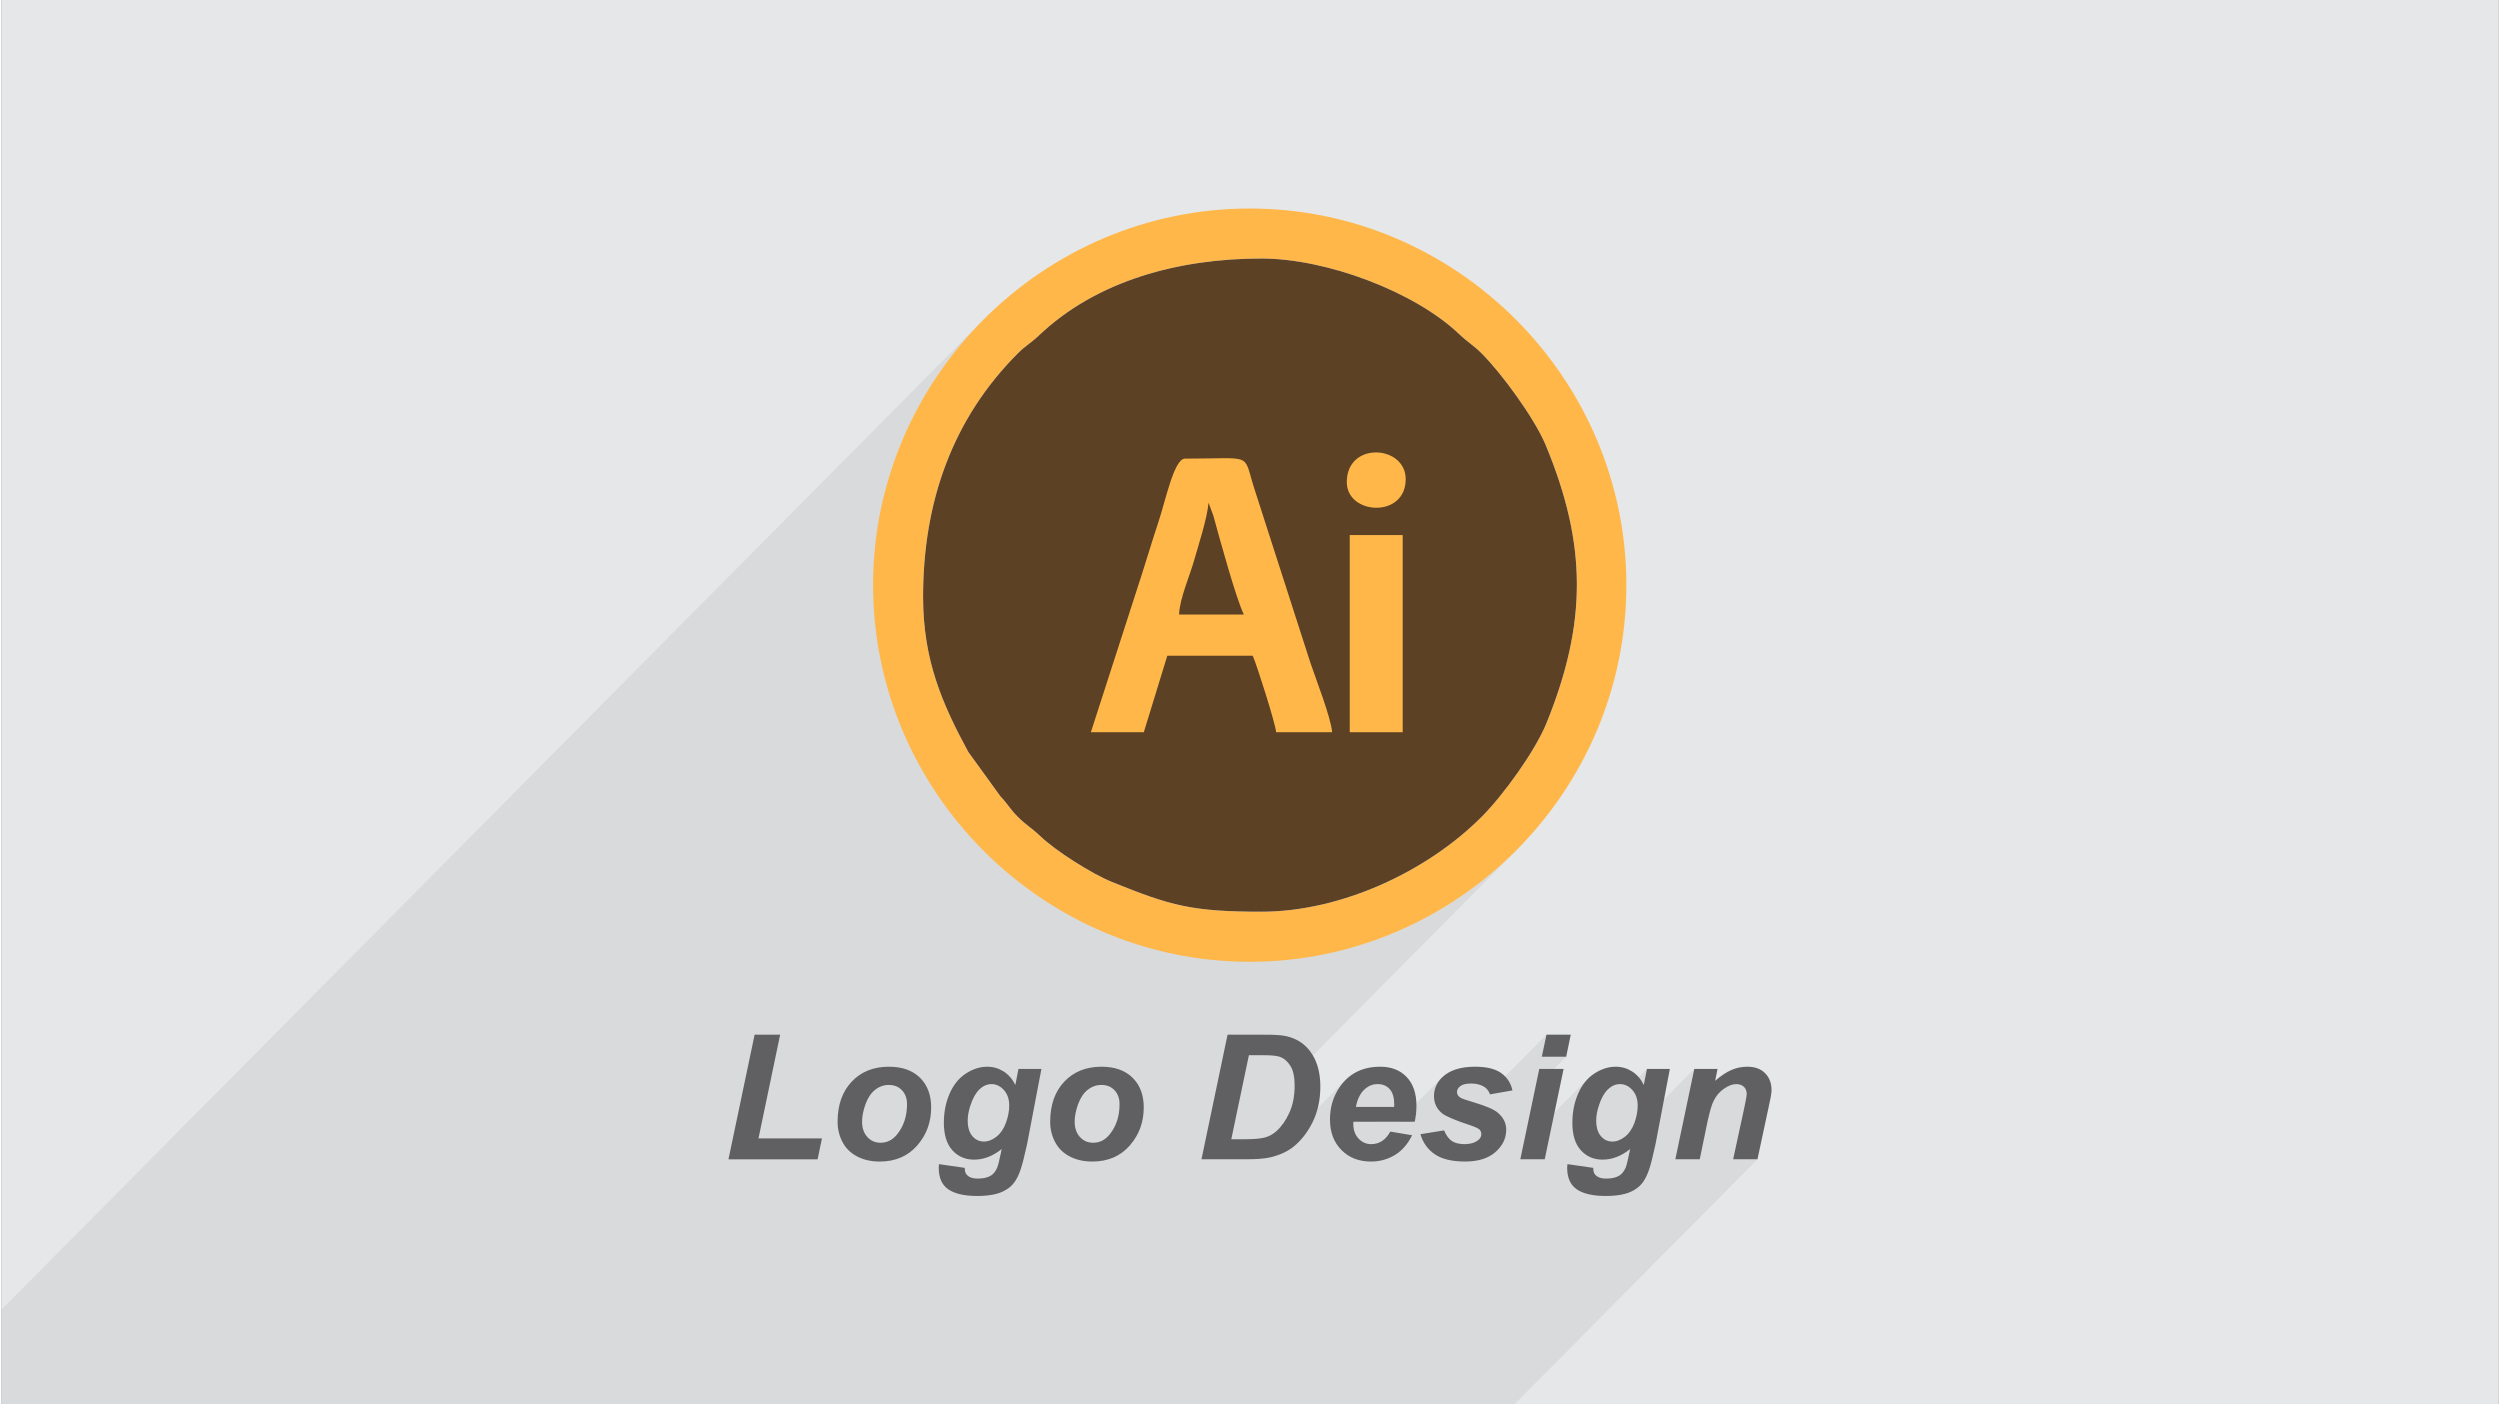
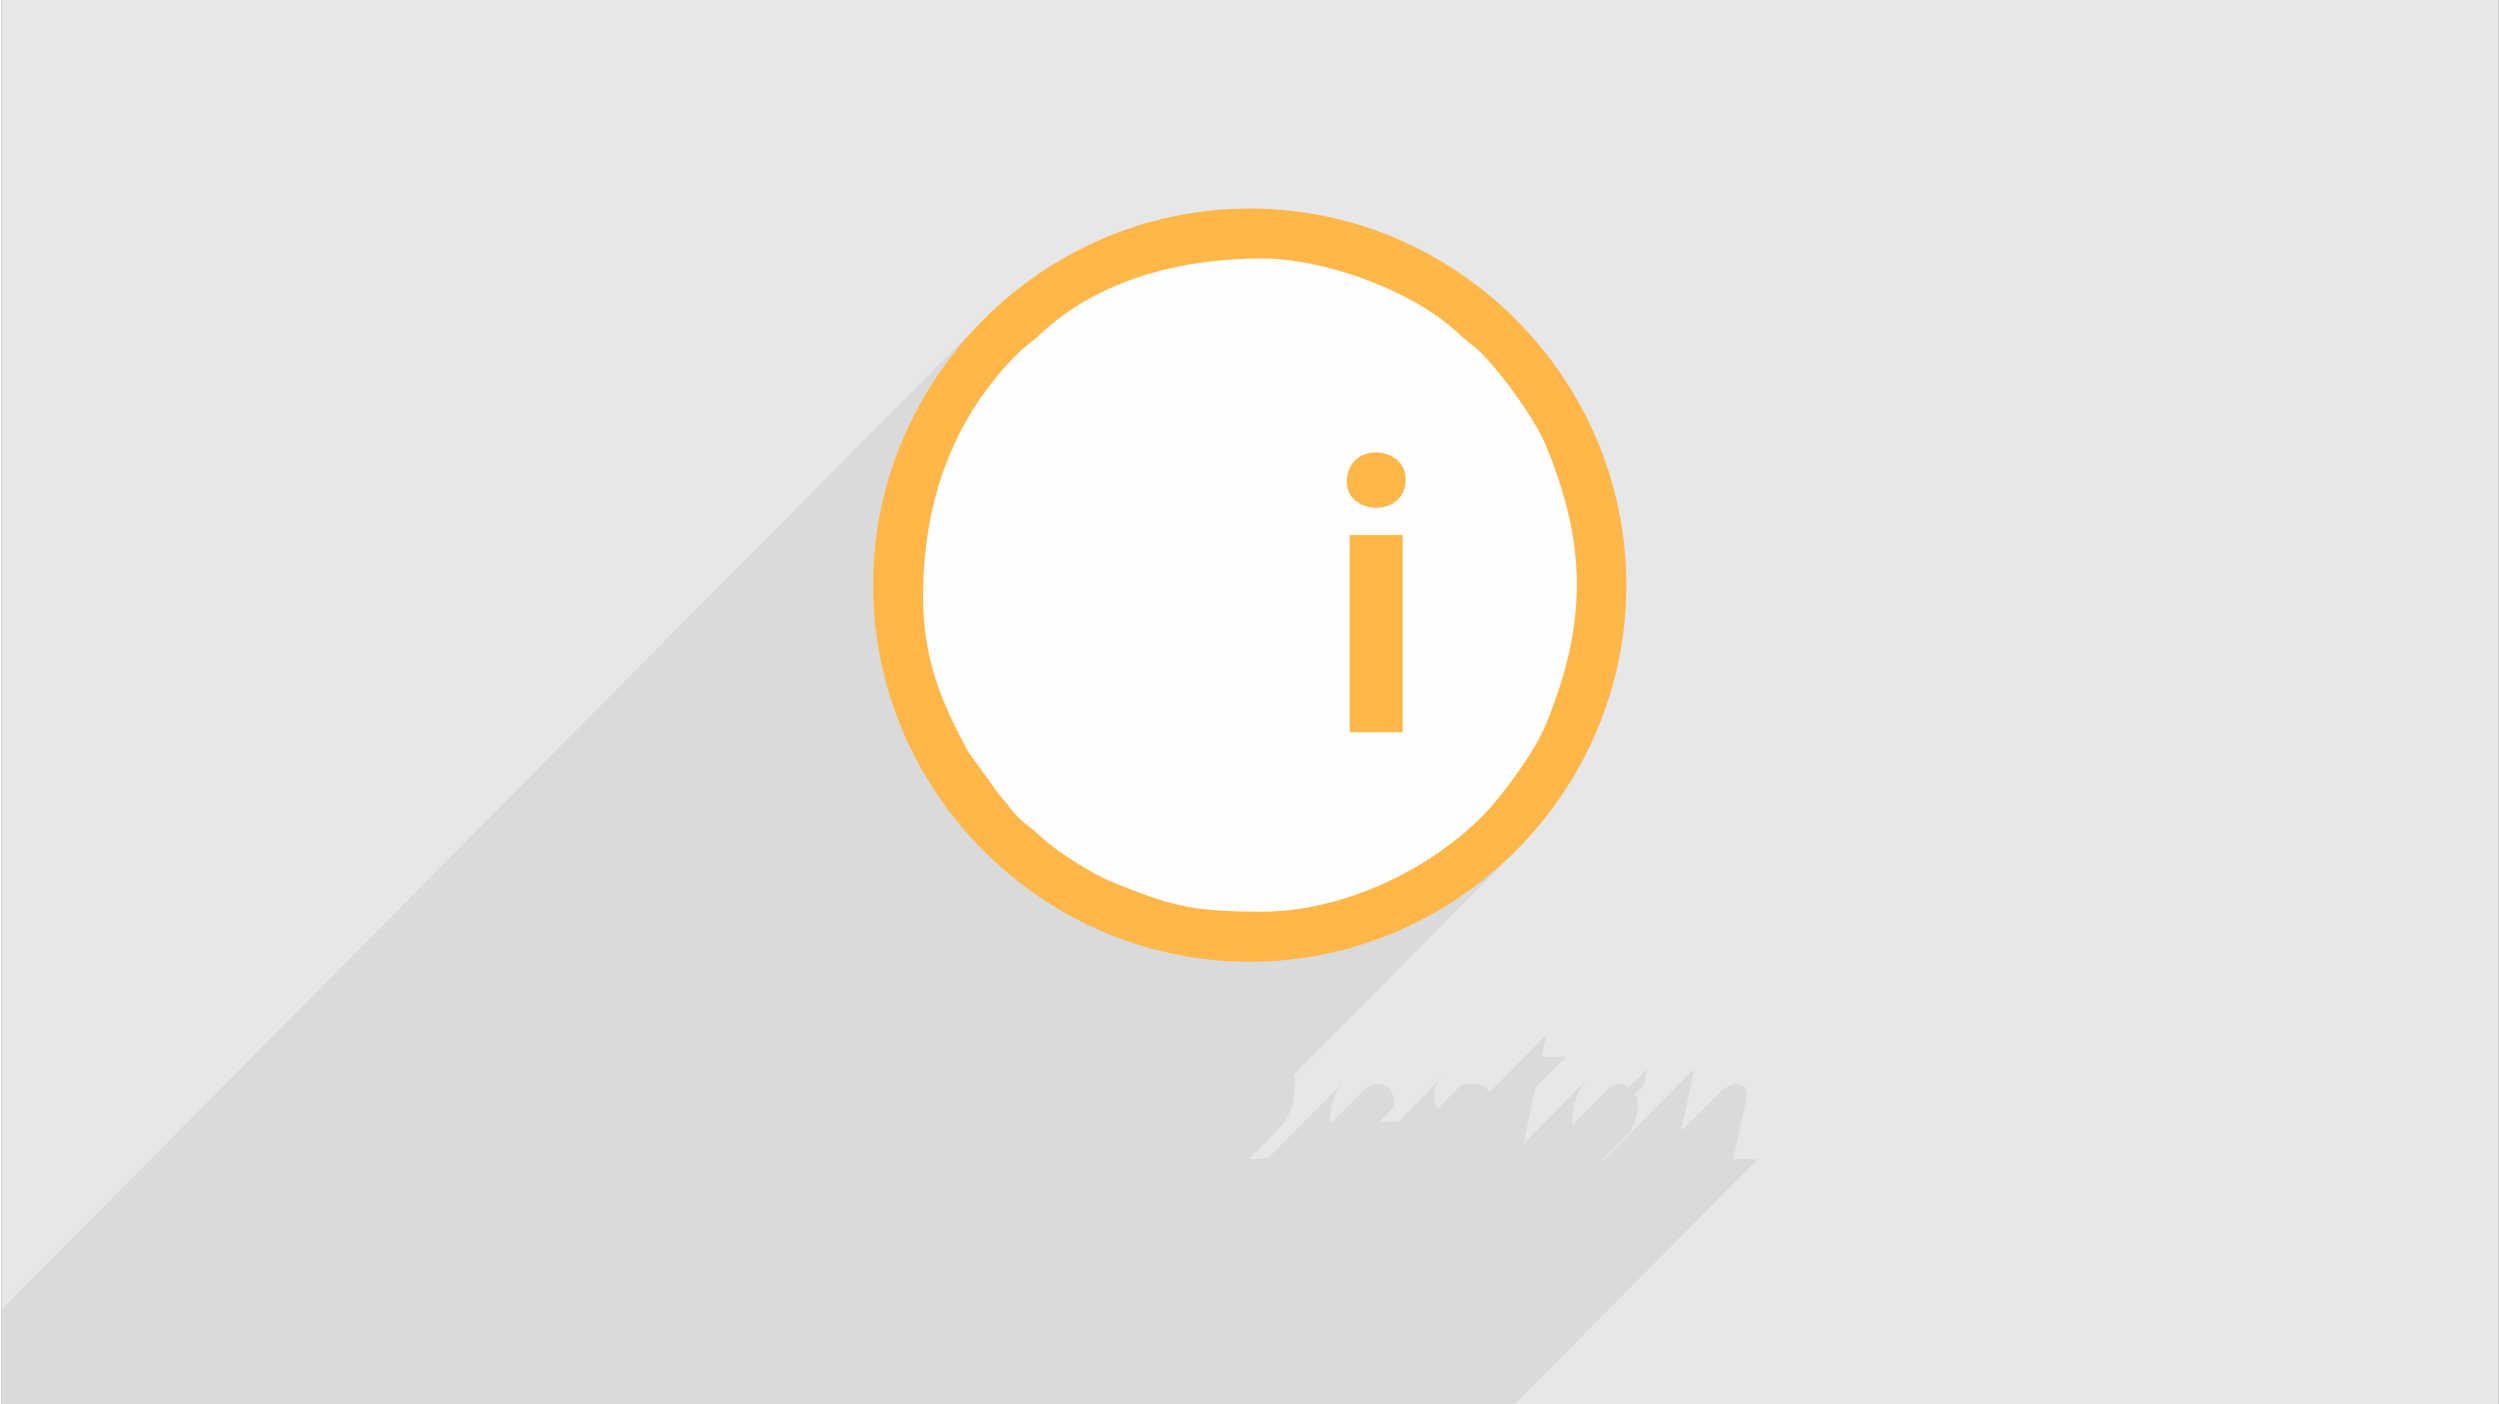
<svg xmlns="http://www.w3.org/2000/svg" xml:space="preserve" width="356px" height="200px" version="1.0" shape-rendering="geometricPrecision" text-rendering="geometricPrecision" image-rendering="optimizeQuality" fill-rule="evenodd" clip-rule="evenodd" viewBox="0 0 35600 20025">
  <rect x="0" y="0" width="35600" height="20025" fill="#808080" stroke="none" />
  <g id="Layer_x0020_1">
    <g id="_2602846041344">
      <path fill="#E6E7E8" d="M0 0l35600 0 0 20025 -35600 0 0 -20025z" />
      <path fill="#373435" fill-opacity="0.078" d="M5649 20025l298 0 76 0 8 0 203 0 306 0 238 0 118 0 30 0 6 0 176 0 140 0 307 0 126 0 320 0 165 0 4 0 277 0 218 0 286 0 100 0 341 0 71 0 22 0 229 0 39 0 181 0 32 0 435 0 68 0 117 0 61 0 227 0 158 0 272 0 231 0 447 0 268 0 140 0 33 0 369 0 52 0 796 0 119 0 552 0 262 0 208 0 195 0 298 0 372 0 266 0 29 0 23 0 184 0 146 0 66 0 46 0 390 0 40 0 206 0 58 0 78 0 137 0 75 0 341 0 280 0 175 0 259 0 88 0 180 0 181 0 32 0 435 0 27 0 219 0 228 0 246 0 183 0 132 0 347 0 476 0 348 0 3468 -3496 -347 0 158 -730 8 -39 7 -34 6 -31 5 -26 4 -23 3 -18 2 -14 1 -10 -1 -17 -2 -16 -3 -15 -4 -13 -6 -13 -7 -12 -8 -12 -9 -10 -10 -9 -12 -8 -12 -7 -14 -5 -14 -5 -15 -3 -17 -1 -17 -1 -19 1 -20 3 -21 5 -21 7 -22 9 -22 11 -23 13 -23 15 -23 17 -22 18 -20 20 -547 550 186 -885 -1281 1291 -26 2 -2 -1 343 -345 20 -20 19 -22 17 -24 16 -25 15 -28 13 -29 13 -31 11 -31 9 -32 8 -31 7 -31 5 -31 4 -31 2 -30 0 -30 -1 -33 -3 -32 -6 -30 -9 -29 -10 -27 -9 -16 125 -126 45 -228 -255 258 -13 -9 -22 -12 -22 -9 -23 -7 -24 -4 -25 -1 -23 1 -23 4 -22 5 -21 8 -22 11 -20 13 -21 15 -19 17 -507 511 -1 -33 1 -56 4 -55 6 -54 9 -53 12 -51 14 -51 17 -49 19 -47 22 -46 24 -43 25 -40 28 -38 30 -34 -906 914 166 -795 441 -444 -348 0 67 -315 -817 823 -2 -5 -9 -15 -10 -14 -10 -13 -12 -11 -13 -11 -13 -9 -20 -11 -21 -10 -22 -8 -23 -7 -23 -5 -25 -4 -25 -2 -27 -1 -26 1 -25 2 -22 3 -20 3 -19 6 -17 6 -15 7 -12 9 -12 9 -310 313 -8 -12 -16 -30 -13 -32 -9 -34 -6 -35 -2 -38 2 -37 6 -37 9 -35 12 -33 16 -33 20 -31 23 -30 26 -28 -624 630 -267 0 209 -211 0 -6 1 -5 0 -5 0 -5 0 -4 0 -4 0 -3 0 -4 -1 -35 -3 -32 -5 -31 -7 -28 -9 -26 -11 -24 -13 -22 -15 -19 -17 -17 -18 -14 -19 -13 -21 -10 -23 -8 -23 -6 -25 -3 -27 -1 -26 1 -26 4 -25 6 -25 9 -24 12 -23 14 -22 17 -22 19 -484 488 0 -1 -2 -66 2 -65 7 -64 11 -61 16 -60 21 -58 25 -57 30 -54 34 -53 53 -65 -1075 1084 -7 1 -34 5 -39 5 -41 4 -46 3 -50 2 -53 1 -14 0 425 -428 25 -28 25 -29 23 -32 23 -34 21 -35 20 -38 19 -40 18 -42 15 -44 12 -45 11 -48 8 -49 6 -51 3 -52 2 -55 -1 -46 -3 -43 -5 -40 -5 -24 3165 -3191 -187 178 -195 169 -203 160 -210 151 -218 140 -225 130 -232 119 -237 108 -244 96 -249 85 -130 38 1844 -1860 61 -62 63 -69 64 -74 66 -80 67 -84 67 -87 67 -89 65 -92 64 -92 61 -93 58 -92 55 -91 50 -89 46 -85 40 -82 33 -78 53 -133 49 -131 46 -129 42 -128 39 -127 35 -125 32 -124 29 -123 26 -122 22 -122 18 -120 15 -121 12 -119 8 -119 5 -119 2 -119 -2 -119 -5 -119 -9 -120 -12 -119 -16 -120 -19 -121 -23 -121 -26 -123 -29 -123 -33 -124 -37 -125 -39 -127 -44 -128 -47 -129 -50 -131 -54 -133 -33 -74 -40 -80 -45 -84 -51 -87 -55 -90 -59 -91 -61 -92 -64 -91 -66 -91 -66 -88 -66 -86 -66 -82 -64 -78 -63 -71 -59 -66 -57 -58 -41 -39 -39 -35 -37 -31 -38 -30 -37 -29 -39 -32 -41 -35 -44 -40 -126 -112 -140 -109 -152 -105 -161 -100 -171 -94 -179 -89 -184 -83 -189 -76 -193 -69 -195 -62 -195 -53 -194 -45 -192 -35 -189 -27 -183 -15 -178 -6 -219 4 -220 11 -218 19 -217 27 -215 35 -212 44 -209 52 -206 62 -202 70 -198 81 -192 90 -187 100 -181 110 -175 121 -167 132 -160 143 -41 38 -38 31 -35 29 -35 26 -34 27 -35 28 -37 33 -40 38 -1871 1886 49 -170 85 -250 97 -243 108 -238 119 -231 130 -225 140 -218 150 -211 160 -203 169 -195 179 -187 -14006 14119 0 975 0 47 0 332 838 0 918 0 1709 0 30 0 527 0 433 0 231 0 19 0 213 0 588 0 143 0z" />
      <path fill="#FFB749" d="M12426 8343c0,2949 2421,5370 5370,5370 2949,0 5370,-2421 5370,-5370 0,-2949 -2421,-5370 -5370,-5370 -2949,0 -5370,2421 -5370,5370z" />
      <path fill="#FEFEFE" d="M13139 8510c0,-1360 423,-2544 1352,-3473 111,-111 180,-141 295,-250 831,-792 2006,-1101 3178,-1101 925,0 2183,471 2821,1080 122,116 202,157 316,271 289,289 756,927 915,1309 592,1426 589,2537 12,3963 -163,400 -614,1026 -927,1339 -784,785 -2010,1351 -3137,1351 -988,0 -1291,-83 -2134,-425 -279,-113 -794,-436 -1023,-655 -122,-116 -202,-157 -316,-271 -112,-111 -141,-181 -250,-295l-458 -633c-369,-682 -644,-1305 -644,-2210z" />
-       <path fill="#FEFEFE" d="M17209 7168l68 183c97,354 322,1175 435,1411l-923 0c5,-219 155,-559 219,-788 55,-196 182,-582 201,-806l0 0zm-1678 3272l755 0 335 -1091 1218 0c51,110 324,966 334,1091l798 0c-18,-215 -230,-752 -310,-991l-797 -2475c-171,-529 7,-435 -991,-435 -156,0 -275,594 -383,917 -105,316 -202,649 -314,986l-645 1998 0 0z" />
      <path fill="#FEFEFE" d="M19222 10440l755 0 0 -2811 -755 0 0 2811z" />
      <path fill="#FEFEFE" d="M19180 6874c0,470 840,519 840,-42 0,-488 -840,-543 -840,42z" />
-       <path fill="#5C4124" d="M13139 8510c0,-1360 423,-2544 1352,-3473 111,-111 180,-141 295,-250 831,-792 2006,-1101 3178,-1101 925,0 2183,471 2821,1080 122,116 202,157 316,271 289,289 756,927 915,1309 592,1426 589,2537 12,3963 -163,400 -614,1026 -927,1339 -784,785 -2010,1351 -3137,1351 -988,0 -1291,-83 -2134,-425 -279,-113 -794,-436 -1023,-655 -122,-116 -202,-157 -316,-271 -112,-111 -141,-181 -250,-295l-458 -633c-369,-682 -644,-1305 -644,-2210z" />
-       <path fill="#FFB749" d="M17209 7168l68 183c97,354 322,1175 435,1411l-923 0c5,-219 155,-559 219,-788 55,-196 182,-582 201,-806l0 0zm-1678 3272l755 0 335 -1091 1218 0c51,110 324,966 334,1091l798 0c-18,-215 -230,-752 -310,-991l-797 -2475c-171,-529 7,-435 -991,-435 -156,0 -275,594 -383,917 -105,316 -202,649 -314,986l-645 1998 0 0z" />
      <path fill="#FFB749" d="M19222 10440l755 0 0 -2811 -755 0 0 2811z" />
      <path fill="#FFB749" d="M19180 6874c0,470 840,519 840,-42 0,-488 -840,-543 -840,42z" />
-       <path fill="#606062" fill-rule="nonzero" d="M10364 16529l373 -1777 364 0 -309 1479 905 0 -62 298 -1271 0zm1556 -535c0,-239 67,-430 201,-572 134,-142 311,-213 530,-213 189,0 337,52 444,157 106,105 159,246 159,424 0,209 -66,390 -199,542 -133,153 -312,229 -535,229 -121,0 -229,-24 -322,-73 -94,-49 -163,-118 -209,-207 -46,-89 -69,-184 -69,-287zm990 -250c0,-83 -24,-149 -72,-199 -48,-51 -110,-76 -186,-76 -75,0 -141,24 -199,71 -58,46 -103,115 -135,203 -32,90 -49,172 -49,247 0,93 25,166 75,221 50,55 113,82 189,82 95,0 174,-41 239,-124 92,-116 138,-258 138,-425zm455 854l368 53c0,38 6,66 18,84 12,19 31,36 58,49 27,13 64,20 110,20 78,0 141,-14 189,-44 35,-23 64,-59 86,-109 14,-32 31,-101 53,-207l12 -61c-126,101 -257,151 -393,151 -126,0 -229,-45 -310,-134 -80,-89 -121,-220 -121,-391 0,-151 27,-290 82,-416 55,-127 133,-222 232,-287 100,-65 201,-97 305,-97 85,0 163,23 234,68 71,46 126,110 166,192l45 -228 327 0 -205 1076c-38,172 -69,294 -95,368 -25,73 -55,131 -88,175 -32,44 -74,80 -125,109 -50,30 -109,51 -178,64 -68,13 -143,19 -223,19 -181,0 -319,-31 -411,-93 -93,-62 -139,-166 -139,-310 0,-15 1,-32 3,-51zm410 -624c0,98 22,173 66,224 44,52 99,78 165,78 62,0 122,-24 180,-70 58,-46 103,-112 134,-197 31,-85 47,-167 47,-247 0,-91 -26,-165 -76,-221 -51,-56 -110,-84 -177,-84 -62,0 -119,25 -171,74 -52,50 -95,126 -129,229 -26,79 -39,150 -39,214zm1176 20c0,-239 67,-430 201,-572 134,-142 311,-213 530,-213 189,0 337,52 444,157 106,105 159,246 159,424 0,209 -66,390 -199,542 -133,153 -312,229 -535,229 -121,0 -229,-24 -322,-73 -94,-49 -163,-118 -209,-207 -46,-89 -69,-184 -69,-287zm989 -250c0,-83 -24,-149 -71,-199 -48,-51 -110,-76 -186,-76 -75,0 -141,24 -199,71 -58,46 -103,115 -135,203 -32,90 -49,172 -49,247 0,93 25,166 75,221 50,55 113,82 189,82 95,0 174,-41 239,-124 92,-116 137,-258 137,-425zm1168 785l372 -1777 480 0c134,0 220,2 257,7 73,6 140,21 197,44 58,23 111,54 158,95 48,41 89,90 123,148 35,57 61,123 80,197 18,75 28,157 28,246 0,192 -37,361 -110,510 -73,148 -166,265 -276,353 -86,68 -195,117 -330,150 -76,18 -193,27 -351,27l-628 0zm425 -286l186 0c135,0 233,-8 293,-25 61,-16 116,-47 166,-92 73,-66 134,-153 183,-262 50,-109 75,-238 75,-386 0,-126 -21,-221 -62,-284 -41,-64 -91,-106 -152,-127 -42,-14 -117,-22 -225,-22l-213 0 -251 1198zm2615 -250l-874 0c0,13 -1,24 -1,32 0,86 25,155 74,208 50,53 110,80 180,80 117,0 208,-60 273,-179l311 52c-61,125 -142,219 -244,281 -102,62 -215,94 -342,94 -173,0 -314,-55 -422,-165 -109,-110 -163,-255 -163,-436 0,-177 48,-334 146,-472 133,-186 324,-279 571,-279 158,0 283,49 376,146 93,98 140,235 140,410 0,85 -9,160 -25,228zm-293 -211c1,-16 1,-27 1,-36 0,-96 -21,-168 -64,-217 -43,-48 -100,-72 -173,-72 -72,0 -136,27 -193,82 -57,55 -96,136 -116,243l545 0zm375 389l337 -54c30,71 67,122 112,152 44,29 104,44 180,44 79,0 143,-18 190,-54 33,-24 49,-55 49,-89 0,-24 -8,-45 -25,-64 -18,-18 -66,-40 -144,-66 -209,-69 -338,-125 -388,-165 -79,-63 -118,-146 -118,-248 0,-102 39,-190 114,-264 106,-103 262,-154 470,-154 165,0 290,30 375,91 84,61 138,143 160,247l-320 56c-17,-47 -44,-82 -81,-106 -52,-32 -114,-48 -186,-48 -73,0 -125,12 -156,37 -32,24 -48,52 -48,84 0,32 16,59 48,80 20,13 85,36 194,68 169,50 282,98 339,146 81,68 121,149 121,243 0,123 -51,229 -154,319 -102,90 -246,135 -433,135 -185,0 -328,-34 -430,-103 -101,-68 -170,-164 -206,-287zm1797 -1419l346 0 -65 315 -348 0 67 -315zm-103 489l347 0 -269 1288 -348 0 270 -1288zm402 1357l368 53c0,38 6,66 18,84 12,19 31,36 58,49 27,13 64,20 110,20 78,0 141,-14 188,-44 35,-23 64,-59 87,-109 13,-32 31,-101 52,-207l13 -61c-127,101 -258,151 -393,151 -126,0 -229,-45 -310,-134 -81,-89 -121,-220 -121,-391 0,-151 27,-290 82,-416 55,-127 132,-222 232,-287 99,-65 201,-97 304,-97 86,0 164,23 235,68 71,46 126,110 165,192l45 -228 327 0 -205 1076c-37,172 -68,294 -94,368 -26,73 -55,131 -88,175 -33,44 -74,80 -125,109 -50,30 -110,51 -178,64 -69,13 -143,19 -223,19 -182,0 -319,-31 -411,-93 -93,-62 -140,-166 -140,-310 0,-15 2,-32 4,-51zm410 -624c0,98 22,173 66,224 43,52 98,78 164,78 63,0 122,-24 181,-70 58,-46 103,-112 134,-197 31,-85 46,-167 46,-247 0,-91 -25,-165 -76,-221 -51,-56 -109,-84 -176,-84 -62,0 -119,25 -171,74 -53,50 -96,126 -129,229 -26,79 -39,150 -39,214zm1398 -733l332 0 -34 169c83,-73 161,-124 233,-155 72,-31 147,-46 227,-46 106,0 190,30 252,92 61,62 92,143 92,245 -1,45 -16,130 -45,255l-156 728 -347 0 158 -730c23,-109 35,-174 36,-195 0,-46 -13,-82 -40,-108 -27,-26 -64,-39 -111,-39 -51,0 -108,21 -171,64 -63,43 -112,100 -148,171 -27,50 -57,153 -91,308l-109 529 -348 0 270 -1288z" />
    </g>
  </g>
</svg>